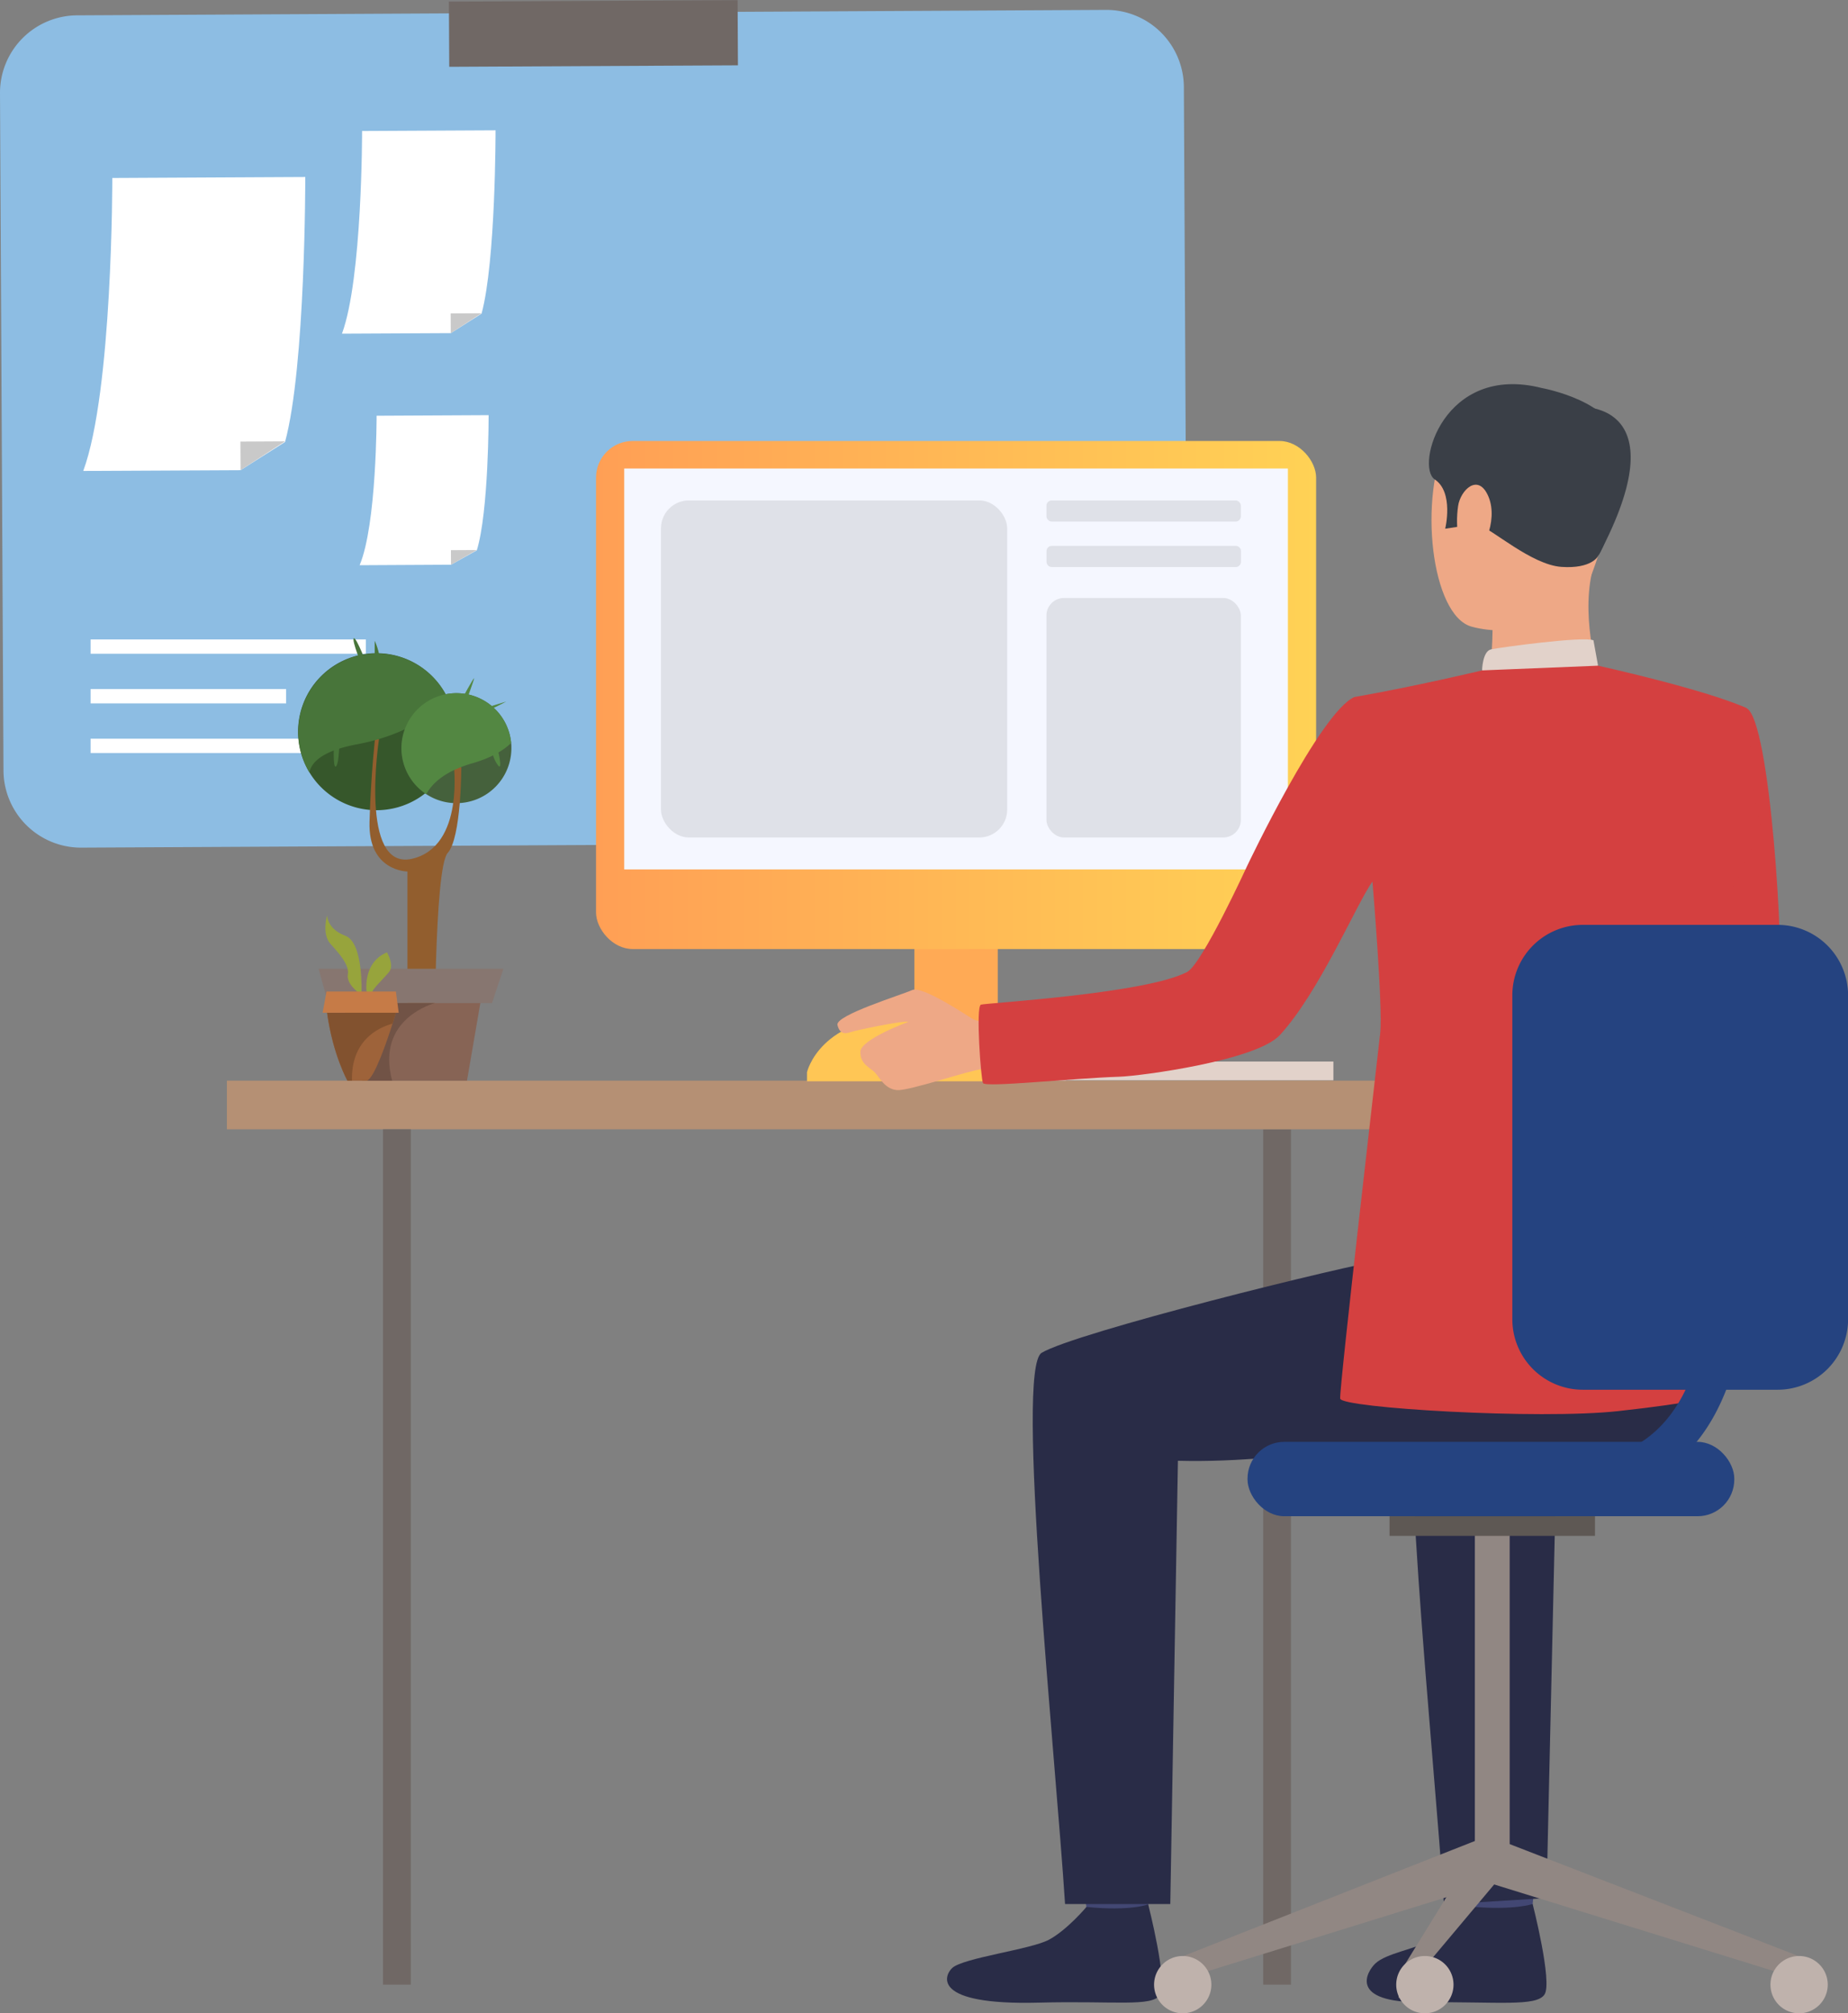
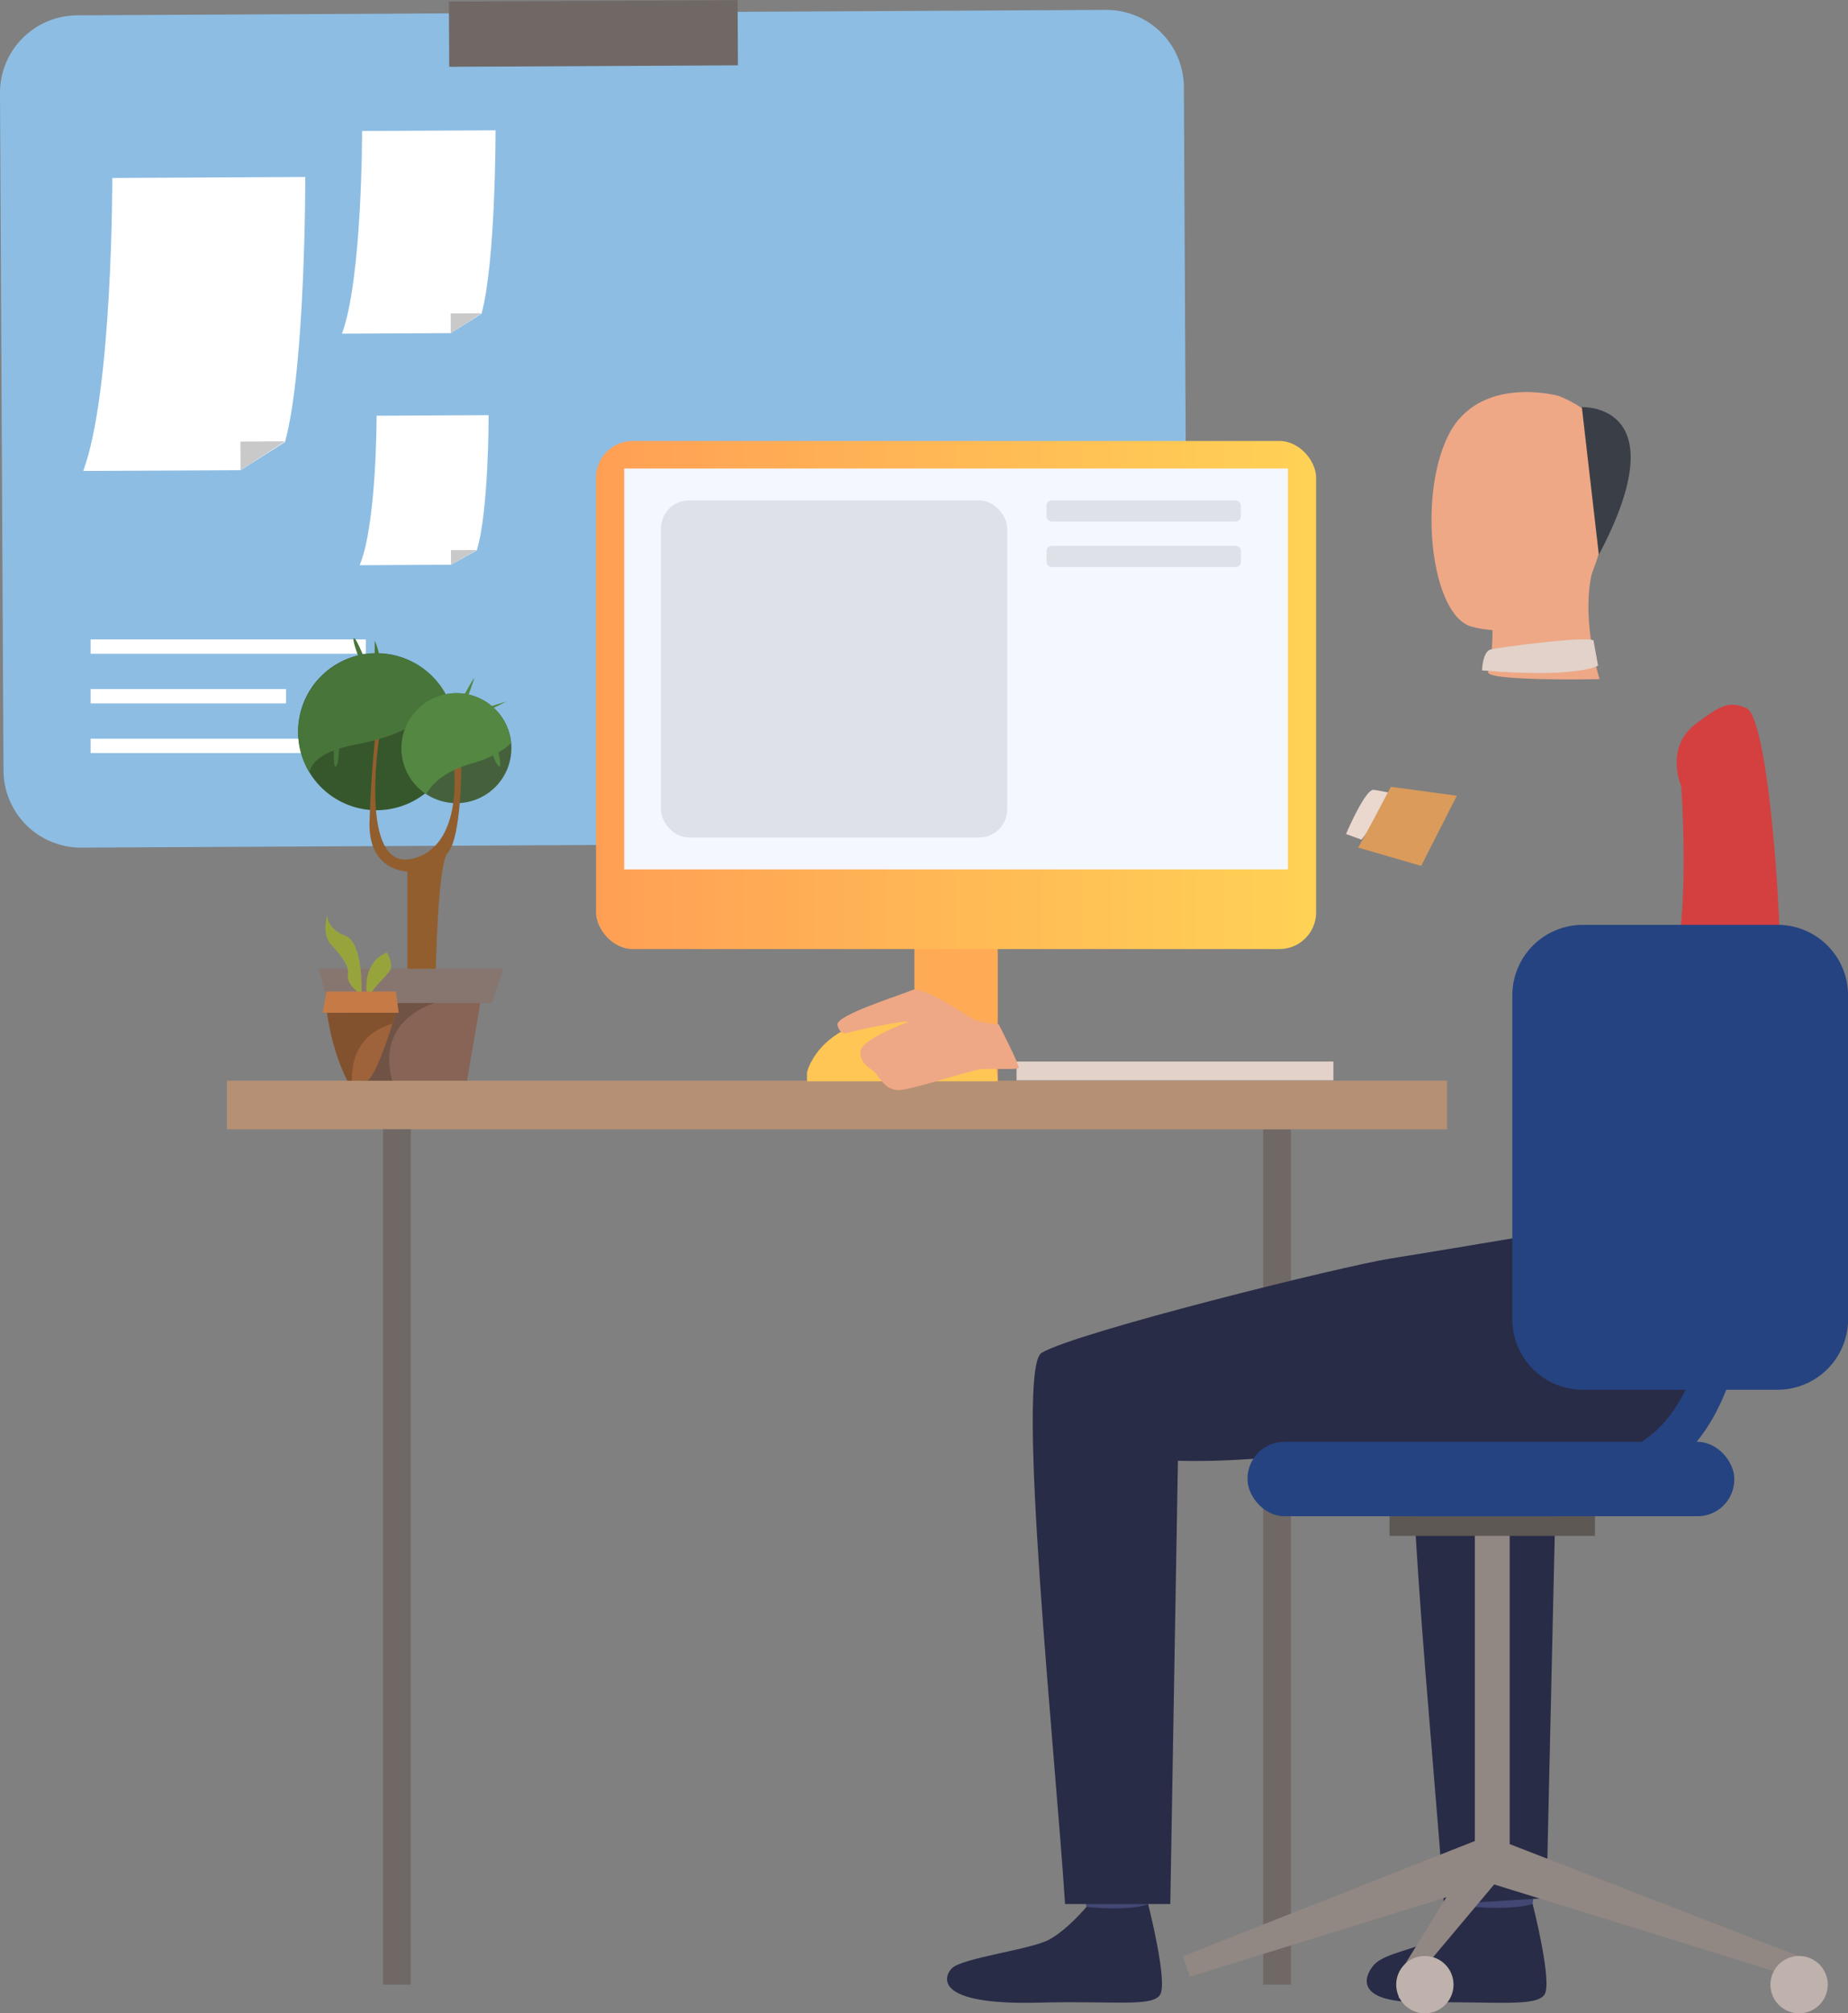
<svg xmlns="http://www.w3.org/2000/svg" id="Слой_1" data-name="Слой 1" viewBox="0 0 678 738.59">
  <rect x="0" y="0" width="678" height="738.59" fill="#808080" stroke="none" />
  <defs>
    <style>.cls-1{fill:#8dbde3;}.cls-2{fill:#706865;}.cls-3{fill:#fff;}.cls-4{fill:#c9c9c9;}.cls-5{fill:#e2d2ca;}.cls-6{fill:#ccbdb7;}.cls-7{fill:#fa5;}.cls-8{fill:#b59074;}.cls-9{fill:#d44040;}.cls-10{fill:#ead8cf;}.cls-11{fill:#da9b5b;}.cls-12{fill:#424773;}.cls-13{fill:#292c47;}.cls-14{fill:#eea886;}.cls-15{fill:#3a3f47;}.cls-16{fill:#323657;}.cls-17{fill:#918783;}.cls-18{fill:#5e5854;}.cls-19{fill:#bfb2ac;}.cls-20{fill:#254380;}.cls-21{fill:url(#linear-gradient);}.cls-22{fill:#f5f7ff;}.cls-23{fill:#ffc655;}.cls-24{fill:#dfe1e8;}.cls-25{fill:#36572b;}.cls-26{fill:#45613c;}.cls-27{fill:#925e2e;}.cls-28{fill:#48753a;}.cls-29{fill:#538742;}.cls-30{fill:#877670;}.cls-31{fill:#876455;}.cls-32{fill:#715346;}.cls-33{fill:#9e633a;}.cls-34{fill:#97a43c;}.cls-35{fill:#82522f;}.cls-36{fill:#c67b47;}</style>
    <linearGradient id="linear-gradient" x1="507.85" y1="1381.16" x2="772.05" y2="1381.16" gradientTransform="translate(1279.9 2762.32) rotate(-180)" gradientUnits="userSpaceOnUse">
      <stop offset="0" stop-color="#ff9f55" />
      <stop offset="1" stop-color="#ffd255" />
    </linearGradient>
  </defs>
  <path class="cls-1" d="M696.51,1435.21l-377.45,1.94a28.43,28.43,0,0,1-28.59-28.29l-1.28-248.45a28.43,28.43,0,0,1,28.29-28.59l377.46-2a28.45,28.45,0,0,1,28.59,28.3l1.28,248.45A28.45,28.45,0,0,1,696.51,1435.21Z" transform="translate(-289.19 -1126.19)" />
  <rect class="cls-2" x="454.04" y="1126.46" width="105.92" height="23.92" transform="translate(-295.04 -1123.56) rotate(-0.29)" />
  <path class="cls-3" d="M401.19,1191.12s.12,69.4-7.42,97.21l-16.32,10.34-57.72.29c10.81-29.24,10.66-107.48,10.66-107.48Z" transform="translate(-289.19 -1126.19)" />
  <polygon class="cls-4" points="88.26 172.48 88.21 162 104.58 161.91 88.26 172.48" />
  <path class="cls-3" d="M471,1174s.08,48-5.13,67.25l-11.29,7.15-39.93.2c7.48-20.22,7.38-74.35,7.38-74.35Z" transform="translate(-289.19 -1126.19)" />
  <polygon class="cls-4" points="165.37 122.24 165.34 114.99 176.66 114.93 165.37 122.24" />
  <path class="cls-3" d="M468.46,1278.49s.05,35.4-4.34,49.6l-9.48,5.27-33.51.18c6.29-14.92,6.23-54.84,6.23-54.84Z" transform="translate(-289.19 -1126.19)" />
  <polygon class="cls-4" points="165.46 207.18 165.43 201.83 174.94 201.78 165.46 207.18" />
  <rect class="cls-3" x="33.25" y="234.58" width="100.97" height="5.25" />
  <rect class="cls-3" x="33.25" y="271" width="116.45" height="5.25" />
  <rect class="cls-3" x="33.25" y="252.79" width="71.72" height="5.25" />
  <rect class="cls-5" x="662.16" y="1515.61" width="116.24" height="6.9" transform="translate(1151.36 1911.94) rotate(180)" />
  <rect class="cls-2" x="463.44" y="414.28" width="10.19" height="313.8" />
-   <rect class="cls-6" x="599.55" y="1513.65" width="80.8" height="9.85" transform="translate(990.71 1910.98) rotate(180)" />
  <rect class="cls-7" x="624.65" y="1429.58" width="30.6" height="92.93" transform="translate(990.71 1825.91) rotate(180)" />
  <rect class="cls-8" x="372.43" y="1522.63" width="447.66" height="17.84" transform="translate(903.33 1936.91) rotate(180)" />
  <path class="cls-9" d="M906,1414.63s4.89,68.66-8.52,76.88c-8.41,5.15-41.92,22.51-40.92,25.77s18.92,29,18.92,29,64.36-42.39,66.44-55.74c2-13-3.17-100.54-12-104.57-6.62-3-10.12-.52-18.47,5.68C899.72,1400.32,906,1414.63,906,1414.63Z" transform="translate(-289.19 -1126.19)" />
  <path class="cls-10" d="M788.7,1434.24l-5.67-2.1s7.07-16.61,10.16-16.2a76.27,76.27,0,0,1,8,1.63Z" transform="translate(-289.19 -1126.19)" />
  <path class="cls-11" d="M787.4,1437.1c.73-.54,12.06-22.28,12.06-22.28l24.22,3.29-13.09,25.75Z" transform="translate(-289.19 -1126.19)" />
  <path class="cls-12" d="M826.81,1811.42s2,13.89,2.26,16,22.26-1.23,22.26-1.23l1.78-16.54S829.57,1809.46,826.81,1811.42Z" transform="translate(-289.19 -1126.19)" />
  <path class="cls-13" d="M828.83,1825.64s-7,8.37-13.72,12-17.35,5.09-21.34,8.87c-2.88,2.72-10.49,14.46,17.53,14.22s41.53,1.66,44.54-2.84-4.35-33.22-4.35-33.22S844.85,1827.08,828.83,1825.64Z" transform="translate(-289.19 -1126.19)" />
  <path class="cls-12" d="M685.76,1811.55s2,13.9,2.26,16,22.26-1.23,22.26-1.23l1.78-16.54S688.52,1809.59,685.76,1811.55Z" transform="translate(-289.19 -1126.19)" />
  <path class="cls-13" d="M687.78,1825.77s-7,8.37-13.72,12-31.57,6.64-35.56,10.42c-2.88,2.73-7.67,13.7,31.75,12.68,28-.73,41.53,1.65,44.53-2.85s-4.34-33.21-4.34-33.21S704.19,1827.38,687.78,1825.77Z" transform="translate(-289.19 -1126.19)" />
  <path class="cls-13" d="M897.82,1571.44s-80,13.54-98.11,16.38-116.1,27.23-128.36,34.66c-9.76,5.92,5.12,148,8.59,202.21h38.61l2.8-162.61c46.33,1.16,79.39-10.83,113.13-5.71s61.86,12.41,83.3-16.35C917.78,1640,918.57,1577.72,897.82,1571.44Z" transform="translate(-289.19 -1126.19)" />
  <path class="cls-13" d="M818.93,1824.83l37.63-2.33,3.66-160.42c19.95.5,26.78-.76,42.92-2.72l30.38-70.61c-26.62,5.32-111.92,26.84-123.29,33.73C800.47,1628.4,815.46,1770.62,818.93,1824.83Z" transform="translate(-289.19 -1126.19)" />
  <path class="cls-14" d="M861,1271.42s-29.34-8.11-40.54,14.67-6.12,66,8.67,70,36-.62,42.19-14.79,11-34.32,9.57-47.37S868.77,1274.54,861,1271.42Z" transform="translate(-289.19 -1126.19)" />
  <path class="cls-14" d="M836.78,1351.56s.32,17.33-1.59,21,40.86,2.77,40.86,2.77-6.74-20.81-2.92-38.53C876.92,1319.28,836.78,1351.56,836.78,1351.56Z" transform="translate(-289.19 -1126.19)" />
-   <path class="cls-15" d="M875.44,1330.26s-2.29,4.65-13.36,3.9-25.67-14.1-30.37-15.3-5-3.86-5-3.86l-2.49,4.42-4.81.73s3.27-13.38-3.86-18.1,3.21-42.67,39.31-33.51c0,0,27.55,5,27.92,20.42S880.78,1322.12,875.44,1330.26Z" transform="translate(-289.19 -1126.19)" />
  <path class="cls-5" d="M832.94,1372.13s.12-7.05,3.32-7.73,33.62-4.86,37.54-3.32l1.69,9.32S867.92,1375.06,832.94,1372.13Z" transform="translate(-289.19 -1126.19)" />
  <path class="cls-14" d="M824.14,1311.84c.82-5.78,7.4-12.42,11.16-3.42s-2.54,22.13-6.76,21.42S823,1319.69,824.14,1311.84Z" transform="translate(-289.19 -1126.19)" />
  <path class="cls-16" d="M705.53,1455.5h.06C705.36,1455.59,705.33,1455.6,705.53,1455.5Z" transform="translate(-289.19 -1126.19)" />
  <path class="cls-15" d="M869.54,1275.55s35.77-1.68,6.24,54.16Z" transform="translate(-289.19 -1126.19)" />
  <polygon class="cls-17" points="660.06 717.67 657.4 725.15 544.95 690.32 550.34 675.15 660.06 717.67" />
  <rect class="cls-17" x="830.28" y="1688.92" width="12.78" height="122.25" transform="translate(1384.16 2373.9) rotate(180)" />
  <rect class="cls-18" x="798.98" y="1682.42" width="75.38" height="7.2" transform="translate(1384.16 2245.86) rotate(180)" />
  <polygon class="cls-17" points="433.93 717.67 436.59 725.15 549.03 690.32 544.09 674.2 433.93 717.67" />
  <polygon class="cls-17" points="513.15 724.36 513.15 733.06 549.03 690.32 544.09 674.2 513.15 724.36" />
-   <path class="cls-19" d="M712.6,1854.27a10.51,10.51,0,1,0,10.51-10.51A10.52,10.52,0,0,0,712.6,1854.27Z" transform="translate(-289.19 -1126.19)" />
  <path class="cls-19" d="M801.44,1854.27A10.51,10.51,0,1,0,812,1843.76,10.52,10.52,0,0,0,801.44,1854.27Z" transform="translate(-289.19 -1126.19)" />
  <path class="cls-19" d="M938.74,1854.27a10.51,10.51,0,1,0,10.51-10.51A10.51,10.51,0,0,0,938.74,1854.27Z" transform="translate(-289.19 -1126.19)" />
  <rect class="cls-20" x="746.89" y="1655.13" width="178.58" height="27.29" rx="13.47" transform="translate(1383.17 2211.37) rotate(180)" />
  <rect class="cls-2" x="429.7" y="1540.47" width="10.19" height="313.8" transform="translate(580.41 2268.55) rotate(180)" />
  <rect class="cls-21" x="507.85" y="1287.97" width="264.19" height="186.38" rx="13.44" transform="translate(990.71 1636.13) rotate(180)" />
  <rect class="cls-22" x="518.2" y="1298.04" width="243.5" height="147.09" transform="translate(990.71 1617) rotate(180)" />
  <path class="cls-23" d="M585.26,1522.86v-3.31s4.66-20.63,37.64-20.63,32.31,23.94,32.31,23.94Z" transform="translate(-289.19 -1126.19)" />
  <path class="cls-14" d="M655.61,1502s-7.16-.55-9.79-2.14-18.33-12.14-22-10.45-28.23,9.21-27.38,12.8,3.12,3.24,4.85,2.61,19.56-4.38,21.14-3.75c0,0-17.52,6.39-17.59,11s3.67,5.8,5.33,7.56,3.65,6.14,8.17,6.47,26.53-7.32,31.06-7.67,12.92.28,13.49-.46S655.61,1502,655.61,1502Z" transform="translate(-289.19 -1126.19)" />
-   <path class="cls-9" d="M786.05,1381.91c22.85-4,46.89-9.78,46.89-9.78l42.55-1.73s39,8.6,54.42,15.54c1.46.66,1.47,34.84,5.47,43.8l-12.75,26.9s-7.36,53.28-8.89,77c-.7,10.88,2,105.14,2,105.14s-3.82,1.88-32.86,5.08-101.58-1.15-102-4.58,14-127.71,14.69-134.14c1-9.88-2.85-55.52-2.85-55.52-5.47,7.35-19.42,40.53-34,56.32-8.55,9.29-50.89,15-58.87,15.25-17.38.58-49.07,4-50,2.35-.74-1-2.76-28.13-.77-28.79,1.74-.58,60.59-4,75.67-12,5.51-2.93,22-38.89,22-38.89S773.45,1387.58,786.05,1381.91Z" transform="translate(-289.19 -1126.19)" />
  <path class="cls-20" d="M869.9,1465.46h71.42a25.86,25.86,0,0,1,25.86,25.86v118.84A25.86,25.86,0,0,1,941.32,1636H869.9A25.86,25.86,0,0,1,844,1610.16V1491.32A25.87,25.87,0,0,1,869.9,1465.46Z" transform="translate(1522.03 1975.29) rotate(180)" />
  <path class="cls-20" d="M865.86,1675.63c18.15,0,32.88-6.1,43.77-18.13,24.62-27.18,20.2-75,20-77a6.85,6.85,0,0,0-13.63,1.35c0,.55,4,43.85-16.54,66.46-8.3,9.15-19.29,13.59-33.59,13.59a6.86,6.86,0,1,0,0,13.71Z" transform="translate(-289.19 -1126.19)" />
  <rect class="cls-24" x="673.11" y="1309.76" width="71.33" height="7.77" rx="1.93" transform="translate(1128.36 1501.11) rotate(180)" />
  <path class="cls-24" d="M675,1326.43h67.47a1.93,1.93,0,0,1,1.93,1.93v3.92a1.92,1.92,0,0,1-1.92,1.92H675a1.93,1.93,0,0,1-1.93-1.93v-3.92A1.93,1.93,0,0,1,675,1326.43Z" transform="translate(1128.36 1534.45) rotate(180)" />
-   <rect class="cls-24" x="673.11" y="1345.55" width="71.33" height="87.88" rx="6.48" transform="translate(1128.36 1652.79) rotate(180)" />
  <rect class="cls-24" x="531.69" y="1309.76" width="127.02" height="123.66" rx="10.25" transform="translate(901.21 1617) rotate(180)" />
  <path class="cls-25" d="M427.37,1423.42a28.8,28.8,0,1,0-24.66-13.89A28.82,28.82,0,0,0,427.37,1423.42Z" transform="translate(-289.19 -1126.19)" />
  <path class="cls-26" d="M456.64,1420.83a20.17,20.17,0,0,0,20.17-20.17c0-.64,0-1.28-.09-1.91a20.17,20.17,0,1,0-20.08,22.08Z" transform="translate(-289.19 -1126.19)" />
  <path class="cls-27" d="M426.9,1396.11s-1.61,13.38-2.14,31.59,13.92,18.2,13.92,18.2v66.69h10s-.24-68,4.76-73.49,5-31.42,5-31.42l-2.85-1.66s4.28,30.7-15.23,35.22-12.14-43.79-12.14-43.79Z" transform="translate(-289.19 -1126.19)" />
  <path class="cls-28" d="M420.23,1399.23c16.55-3.09,27.44-10.24,33.34-16.67a28.83,28.83,0,1,0-50.86,27C403.5,1405.61,407.8,1401.55,420.23,1399.23Z" transform="translate(-289.19 -1126.19)" />
  <path class="cls-29" d="M462.53,1406.19c6.69-1.92,11.22-4.57,14.19-7.44a20.17,20.17,0,1,0-31.12,18.79C447.64,1413.68,452.27,1409.15,462.53,1406.19Z" transform="translate(-289.19 -1126.19)" />
  <polygon class="cls-30" points="184.7 355.4 116.88 355.4 120.37 367.99 180.51 367.99 184.7 355.4" />
  <polygon class="cls-31" points="176.23 367.99 125.89 367.99 132.88 396.46 171.33 396.46 176.23 367.99" />
  <path class="cls-29" d="M458.47,1383l1.74.54s2.74-7.44,2.92-8.45S458.47,1383,458.47,1383Z" transform="translate(-289.19 -1126.19)" />
  <path class="cls-29" d="M474.91,1383.56l-8.63,2.62s.06.77,1.19.77S474.91,1383.56,474.91,1383.56Z" transform="translate(-289.19 -1126.19)" />
  <path class="cls-29" d="M471.93,1401.65h-2.2a11.76,11.76,0,0,0,2.2,5.35C473.72,1409.08,471.93,1401.65,471.93,1401.65Z" transform="translate(-289.19 -1126.19)" />
  <path class="cls-28" d="M419,1360.35c-.89.66,3.15,10.54,3.15,10.54h2S419.87,1359.7,419,1360.35Z" transform="translate(-289.19 -1126.19)" />
  <path class="cls-28" d="M428.38,1368.45c.36-2.68-1.72-7.2-1.72-7.2V1368S428,1371.12,428.38,1368.45Z" transform="translate(-289.19 -1126.19)" />
  <path class="cls-28" d="M412.44,1407.37c1.25-1,1.3-10,1.3-10l-2,.72S411.19,1408.39,412.44,1407.37Z" transform="translate(-289.19 -1126.19)" />
  <path class="cls-32" d="M448.74,1494.18H415.08l7,28.47h11C426.86,1499.74,448.74,1494.18,448.74,1494.18Z" transform="translate(-289.19 -1126.19)" />
  <path class="cls-33" d="M423.84,1522.65c2.76-1.15,7.22-14.19,9.37-20.94.76-2.4,1.23-4,1.23-4H409.18c2.18,15.58,7.48,24.94,7.48,24.94Z" transform="translate(-289.19 -1126.19)" />
  <path class="cls-34" d="M425.86,1489.94c0-.91,4.06-4.71,6.08-7.19s-.78-7.18-.78-7.18c-9,3.74-7.48,14.37-7.48,14.37S425.86,1490.84,425.86,1489.94Z" transform="translate(-289.19 -1126.19)" />
  <path class="cls-34" d="M420.72,1490.34h1.09s.78-18.36-5.92-20.85-6.71-7.49-6.71-7.49-2,6.86,1.25,10.45,7,7.79,6.39,11.22S420.72,1490.34,420.72,1490.34Z" transform="translate(-289.19 -1126.19)" />
  <path class="cls-35" d="M433.21,1501.71c.76-2.4,1.23-4,1.23-4H409.18c2.18,15.58,7.48,24.94,7.48,24.94h1.65C418,1508.05,427.62,1503.26,433.21,1501.71Z" transform="translate(-289.19 -1126.19)" />
  <polygon class="cls-36" points="145.25 363.75 119.8 363.75 118.36 371.52 146.28 371.52 145.25 363.75" />
</svg>